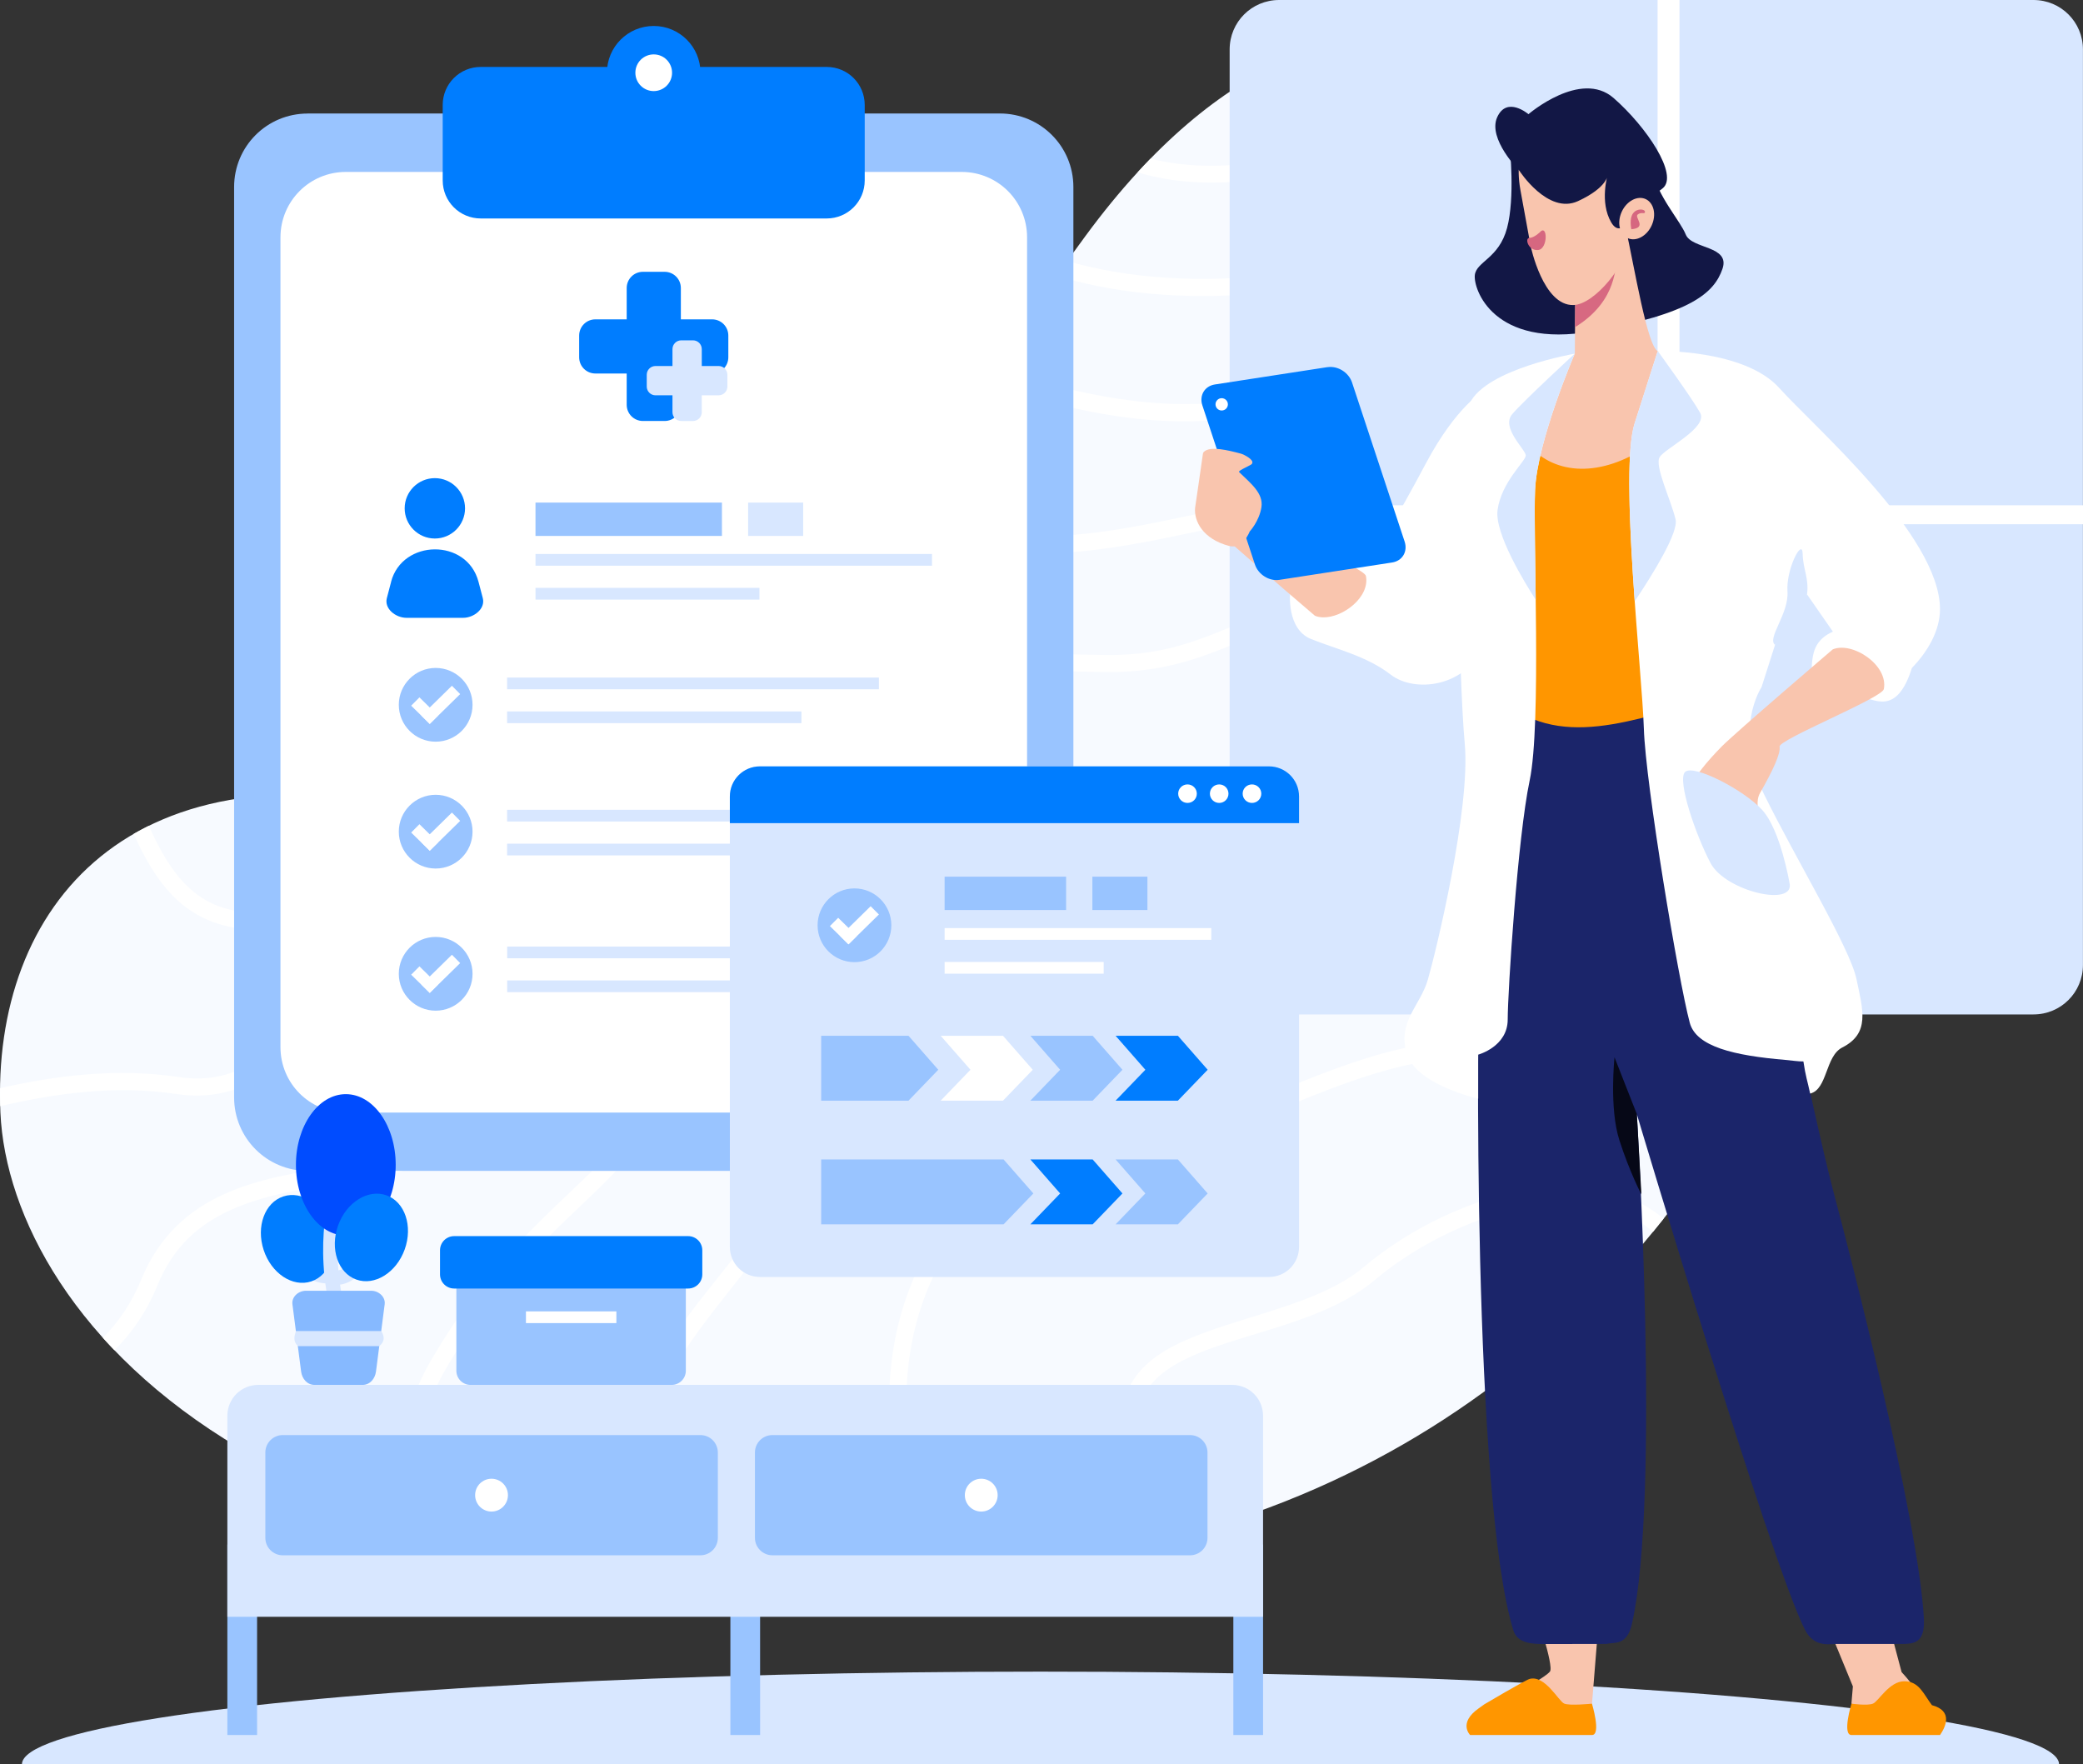
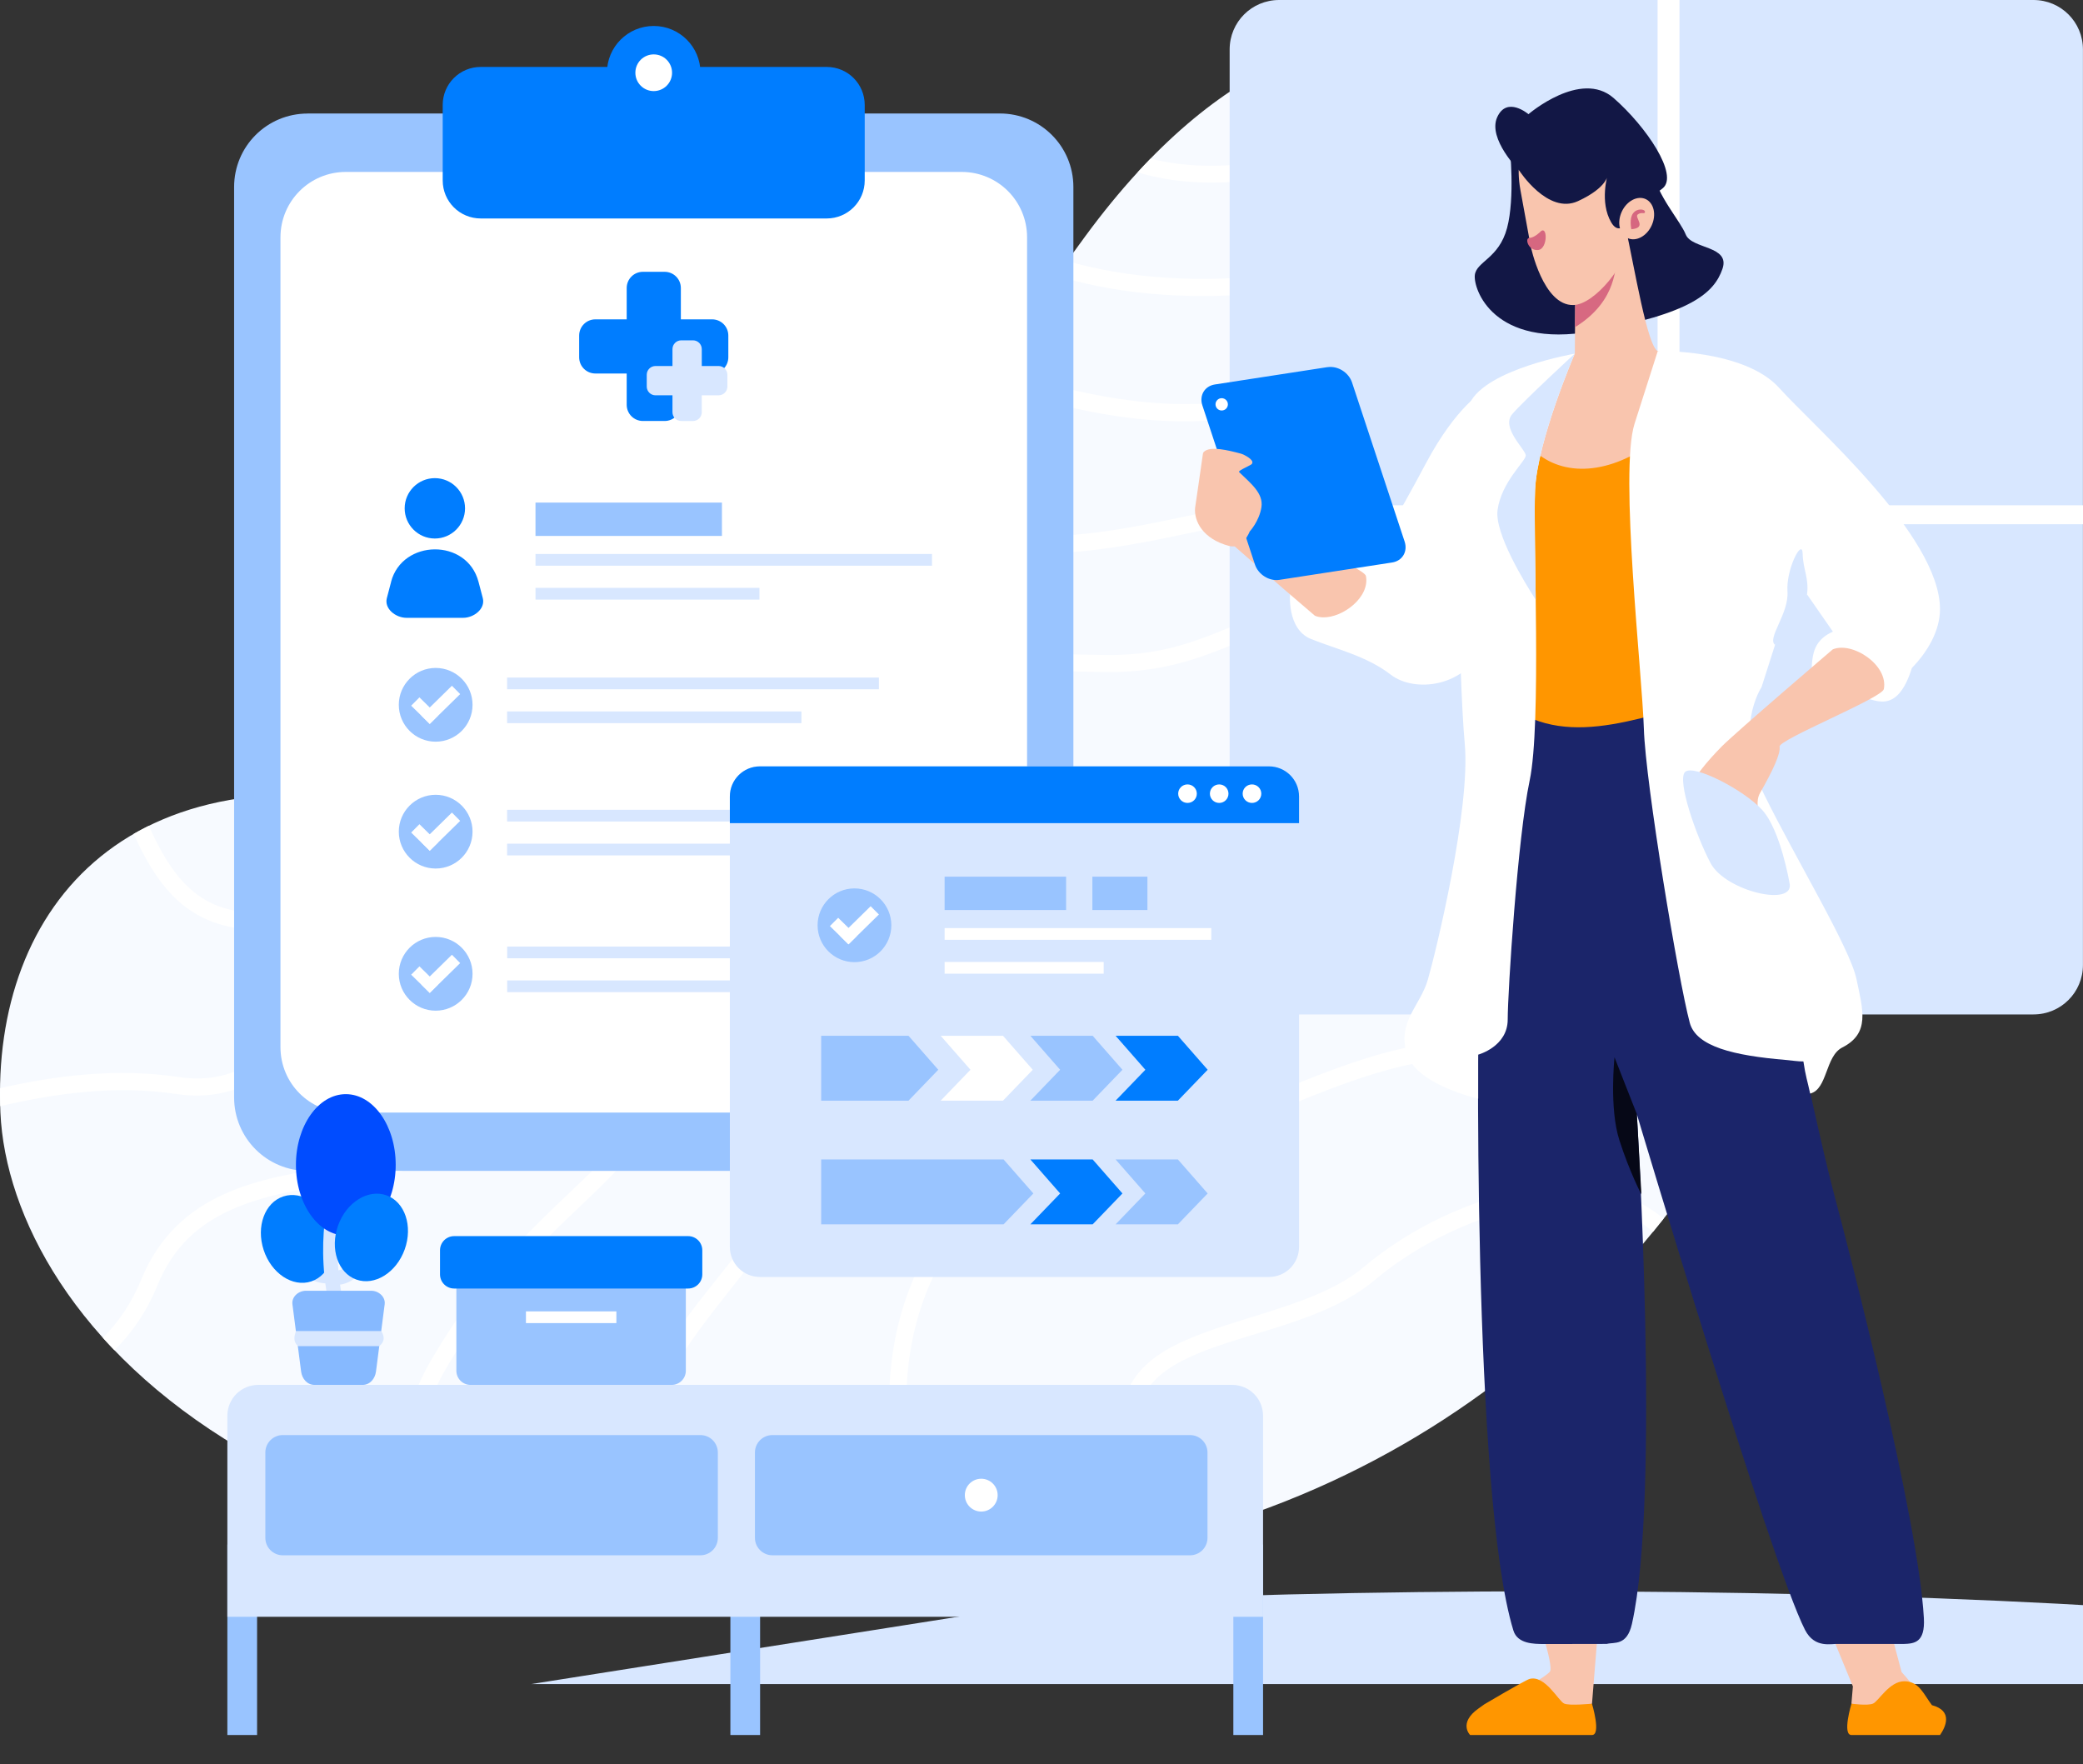
<svg xmlns="http://www.w3.org/2000/svg" id="uuid-7d10abd5-fe7d-419e-ab21-7a3516838261" data-name="Capa 3" viewBox="0 0 355.38 301">
  <rect x="0" y="0" width="355.38" height="301" fill="#333333" stroke="none" />
  <g id="uuid-edf9314e-24cd-4f27-8556-48ad0632ba60" data-name="layer1">
    <g id="uuid-22ae9aa6-9ec2-46d0-bf8d-af098d52ab2e" data-name="g40225">
      <g id="uuid-75a2587f-e74c-4448-90ad-3c2b430c2afe" data-name="g4748-9">
        <path id="uuid-64af2237-7ca4-40f4-99df-099012e04109" data-name="path4744-53" d="M277.96,20.08s-46.07-43.39-92.79,20.21c-46.72,63.6-56.77,111.85-109.84,98.5C22.25,125.44-1.49,154.63.07,189.79c1.56,35.16,47.73,92.14,179.05,76.43,131.32-15.7,181.86-177.36,98.84-246.14Z" style="fill: #f7faff; stroke-width: 0px;" />
        <path id="uuid-9f2d0df6-2166-409d-87e8-2e24a7c45df6" data-name="path4746-5" d="M270.67,14.69c-13.7,1.93-29.61,7.23-48.93,11.69-10.82,2.5-19.08,2.32-25.43.68-.74.75-1.47,1.53-2.21,2.34,7.08,2.15,16.32,2.59,28.3-.17,21.1-4.87,38.06-10.64,51.96-12.04-1.03-.75-2.25-1.6-3.68-2.49ZM282.21,26.41c-4.31.02-8.67,1.02-12.78,3.49-12.84,7.7-32.47,14.93-52.6,17.05-11.83,1.25-23.81.73-34.74-2.41-.6.84-1.2,1.68-1.79,2.52,11.64,3.53,24.38,4.11,36.84,2.8,20.62-2.17,40.52-9.49,53.79-17.45,5.57-3.34,11.59-3.65,17.51-2.42-1.08-1.17-2.19-2.32-3.34-3.45-.96-.09-1.92-.13-2.89-.13ZM278.37,47.31c-1.74,0-3.63.22-5.63.57-5.34.94-11.61,2.97-18.27,5.41-13.31,4.87-28.14,11.39-39.11,14.13-14.39,3.6-30.96.31-45.68-4.8-.56.85-1.12,1.7-1.67,2.55,15.17,5.38,32.52,8.96,48.06,5.08,11.41-2.85,26.23-9.39,39.4-14.22,6.59-2.41,12.76-4.39,17.77-5.27,5.01-.88,8.73-.54,10.56.93,2.05,1.66,2.83,3.82,2.38,6.53-.45,2.72-2.29,5.98-5.81,9.21-7.02,6.45-20.63,12.65-41.66,14.5-21.43,1.88-37.38,7.12-51.62,8.91-11.09,1.39-21.1.81-32.27-4.97-.52.82-1.03,1.64-1.54,2.45,11.82,6.13,22.68,6.86,34.17,5.41,14.66-1.85,30.42-7.05,51.51-8.9,21.49-1.88,35.67-8.18,43.38-15.25,3.85-3.54,6.11-7.29,6.71-10.88s-.62-7.02-3.42-9.28c-1.89-1.52-4.37-2.11-7.26-2.11ZM307.24,58.09c-.56,3.07-1.97,7.15-4.18,11.52-2.84,5.62-6.97,11.77-12.13,17.28-10.33,11.01-24.64,19.36-41.38,16.3-17.55-3.21-27.32-.91-35.37,2.12-8.05,3.03-14.23,6.62-25.66,6.43-11.74-.19-25.69-.47-37.93-2.04-3.57-.46-6.98-1.04-10.14-1.75-.62.89-1.24,1.76-1.86,2.62,3.63.85,7.55,1.5,11.63,2.02,12.47,1.6,26.5,1.87,38.25,2.06,12.07.19,18.94-3.68,26.74-6.62,7.8-2.94,16.68-5.11,33.82-1.98,17.95,3.28,33.29-5.71,44.03-17.17,5.37-5.73,9.64-12.09,12.6-17.96,1.51-3,2.7-5.85,3.5-8.45-.61-1.48-1.25-2.94-1.93-4.39ZM318.41,110.59c-2.52.82-5.3,1.47-8.22,2.02-11.24,2.12-24.4,2.72-32.63,8.34-7.14,4.88-14.98,3.68-23.64,2.19-8.66-1.49-18.04-3.28-27.3,1.44-17.51,8.94-50.94,25.3-78.08,10.46-7.34-4.01-14.55-7.59-21.25-10.59-.73.76-1.46,1.5-2.2,2.21,6.91,3.06,14.41,6.76,22.05,10.94,28.8,15.75,63.25-1.46,80.81-10.42,8.27-4.23,16.79-2.66,25.48-1.17,8.69,1.49,17.63,2.91,25.78-2.66,7.06-4.82,20.01-5.71,31.52-7.88,2.65-.5,5.23-1.07,7.66-1.81.02-1.03.03-2.05.03-3.08ZM68.69,137.31c2.22,2.63,4.49,5.45,6.63,8.45,7.63,10.66,13.5,23.26,9.94,36.44-1.76,6.52-5.39,10.04-10.3,12.38-4.9,2.34-11.11,3.35-17.57,4.37-6.46,1.03-13.16,2.07-19.11,4.75-5.94,2.68-11.11,7.08-14.14,14.51-1.65,4.04-3.92,7.35-6.59,10.02.64.71,1.3,1.42,1.98,2.12,2.98-2.94,5.5-6.59,7.32-11.04,2.75-6.74,7.19-10.5,12.64-12.95,5.45-2.45,11.91-3.5,18.37-4.53,6.46-1.03,12.91-2.02,18.37-4.62,5.46-2.6,9.89-6.97,11.86-14.25,3.9-14.41-2.54-27.93-10.38-38.9-1.43-2.01-2.92-3.93-4.4-5.77-1.56-.37-3.09-.69-4.6-.98ZM106.04,138.8c-.93.31-1.87.59-2.84.83,3.23,6.24,6.28,14.49,8.14,25.66,2.93,17.6-1.16,24.92-8.71,32.83-7.55,7.91-18.77,16.13-29.16,34.08-5.31,9.17-5.95,18.24-3.58,26.4.13.44.26.87.41,1.3,1.15.36,2.31.7,3.49,1.04-.42-1.04-.79-2.09-1.1-3.16-2.17-7.48-1.65-15.57,3.3-24.12,10.13-17.49,20.91-25.31,28.74-33.52,7.84-8.22,12.51-17.12,9.47-35.33-1.86-11.16-4.92-19.57-8.18-26.01ZM305.92,139.26c-4.13.01-8.24.1-12.2.23-15.81.51-28.9,1.73-28.9,1.73-.8.08-1.39.79-1.32,1.59.07.8.78,1.39,1.58,1.32,0,0,13.02-1.21,28.73-1.72,6.82-.22,14.16-.3,21.14-.1.21-.97.42-1.95.61-2.92-3.17-.09-6.41-.13-9.65-.12ZM25.4,140.88c-.89.44-1.75.9-2.59,1.38,1.94,4.34,4.01,7.77,6.49,10.37,4.19,4.39,9.6,6.24,16.76,6.05,2.9-.08,4.31,1.26,5.09,3.68.78,2.42.57,5.97-.76,9.45-2.66,6.96-9.32,13.52-19.82,11.94-10.74-1.61-21.19-.23-30.56,1.89-.01,1.02,0,2.04.03,3.07,9.35-2.17,19.62-3.65,30.1-2.07,11.88,1.78,19.94-5.83,22.98-13.79,1.52-3.98,1.88-8.07.81-11.39-1.07-3.31-3.94-5.8-7.95-5.69-6.65.18-10.93-1.33-14.57-5.14-2.19-2.29-4.12-5.5-6.01-9.74h0ZM146.59,154.57c-.2,0-.4,0-.59.02-1.55.11-2.92.68-3.92,1.65s-1.62,2.25-2.02,3.71c-1.62,5.8-.39,15.04-1.12,26.26-.71,10.84-7.36,20.21-14.38,29.13-7.01,8.92-14.42,17.3-15.82,26.7-.73,4.88.95,10.32,3.41,15.9,1.52,3.44,3.35,6.92,5.2,10.32,1.14.08,2.28.15,3.44.21-2.13-3.9-4.29-7.88-5.98-11.71-2.37-5.36-3.77-10.41-3.19-14.29,1.21-8.13,8.16-16.34,15.23-25.33,7.07-8.99,14.21-18.83,15-30.74.76-11.52-.25-21.13,1.02-25.67.32-1.14.75-1.91,1.25-2.4.5-.48,1.09-.77,2.1-.84,2.02-.14,5.64.88,11.05,3.63,10.99,5.59,19.96,10.43,29.96,12.21,10,1.78,20.92.39,35.45-6.22,28.11-12.78,51.24-.02,67.25,4.55,4.06,1.16,9.7.54,15.99-1,.47-1.12.94-2.24,1.39-3.36-.04.01-.08.02-.12.03-6.85,1.84-13.1,2.48-16.45,1.53-15.32-4.38-39.93-17.73-69.26-4.4-14.18,6.45-24.34,7.67-33.73,6s-18.13-6.34-29.15-11.94c-5.24-2.67-8.99-3.99-11.99-3.96h0ZM248.75,177.72c-1.63,0-3.28.13-4.95.35-6.67.88-13.68,3.28-20.65,6.05-13.93,5.54-27.86,12.47-37.62,12.3-11.01-.2-20.64,6.13-26.72,16.03-6.09,9.9-8.74,23.4-6.07,37.9,1.14,6.16,3.22,12.17,5.9,17.78,1.04-.07,2.09-.14,3.15-.22-2.82-5.71-5.03-11.85-6.18-18.09-2.55-13.84.02-26.64,5.68-35.85,5.66-9.21,14.31-14.82,24.19-14.64,11.13.2,24.99-7.04,38.75-12.5,6.88-2.73,13.7-5.04,19.95-5.86,6.25-.82,11.86-.18,16.63,2.85,9.37,5.96,22.9,6.95,35.26,6.28.6-1.01,1.18-2.02,1.76-3.03-12.59.83-26.6-.08-35.45-5.71-4.12-2.62-8.76-3.65-13.63-3.63ZM266.94,202.35c-1.66,0-3.35.14-5.03.37-10.76,1.5-21.74,7.09-29.23,13.43-6.81,5.76-18.29,7.88-27.49,11.31-4.6,1.72-8.7,3.79-11.27,7.17-2.58,3.38-3.36,8.02-1.6,14,1.45,4.92,2.76,9.87,3.82,14.64.95-.22,1.9-.44,2.84-.67-1.08-4.84-2.41-9.84-3.87-14.8-1.59-5.4-.89-8.78,1.12-11.41,2-2.63,5.58-4.57,9.97-6.21,8.79-3.28,20.62-5.27,28.36-11.82,7.06-5.97,17.71-11.38,27.75-12.77,7.46-1.04,14.45.01,19.71,4.54.61-.74,1.21-1.48,1.8-2.23-4.73-3.96-10.68-5.59-16.89-5.56Z" style="fill: #fff; stroke-width: 0px;" />
      </g>
      <g id="uuid-8c5dcd09-e61a-4e7a-b64d-0a4d99aee948" data-name="g8484-6">
        <path id="uuid-8c5735fd-2485-4876-976e-d7ff07ba6c71" data-name="path4896-5" d="M218.23,0h128.7c4.68,0,8.44,3.76,8.44,8.44v156.18c0,4.68-3.76,8.44-8.44,8.44h-128.7c-4.67,0-8.44-3.76-8.44-8.44V8.44c0-4.68,3.76-8.44,8.44-8.44h0Z" style="fill: #d8e7ff; stroke-width: 0px;" />
        <path id="uuid-3afe2e37-00fe-4044-862d-a2dc179d0f91" data-name="path4898-4" d="M282.8,0v86.2h-73v3.23h73v83.63h3.74v-83.63h68.84v-3.23h-68.84V0h-3.74Z" style="fill: #fff; stroke-width: 0px;" />
      </g>
-       <path id="uuid-29c82b6c-5e5d-40f9-9ffd-337702f50d92" data-name="path4187-3" d="M90.63,287.3c-53.77,2.83-86.89,8.05-86.89,13.7h347.56c0-5.65-33.12-10.88-86.89-13.7-53.77-2.83-120.01-2.83-173.78,0Z" style="fill: #d8e7ff; stroke-width: 0px;" />
+       <path id="uuid-29c82b6c-5e5d-40f9-9ffd-337702f50d92" data-name="path4187-3" d="M90.63,287.3h347.56c0-5.65-33.12-10.88-86.89-13.7-53.77-2.83-120.01-2.83-173.78,0Z" style="fill: #d8e7ff; stroke-width: 0px;" />
      <g id="uuid-1e2e9e1b-b5f1-47fe-bf7e-43a2905bd50a" data-name="g40055">
        <path id="uuid-7063465f-190a-485b-b1f9-8063a12cbb34" data-name="rect5196-7" d="M52.49,19.36h118.09c6.95,0,12.55,5.6,12.55,12.55v155.29c0,6.95-5.6,12.55-12.55,12.55H52.49c-6.96,0-12.55-5.6-12.55-12.55V31.92c0-6.96,5.6-12.55,12.55-12.55Z" style="fill: #99c4ff; stroke-width: 0px;" />
        <path id="uuid-f8e63f4d-3128-42a8-bc0e-6f5e216114d9" data-name="path5208-2" d="M59.01,29.33h105.05c6.19,0,11.17,4.98,11.17,11.17v138.13c0,6.19-4.98,11.17-11.17,11.17H59.01c-6.18,0-11.16-4.98-11.16-11.17V40.5c0-6.19,4.98-11.17,11.16-11.17Z" style="fill: #fff; stroke-width: 0px;" />
        <path id="uuid-63033931-d075-4f2c-82d1-85c0d4256fb1" data-name="rect5199-7" d="M82.02,11.42h59.02c3.6,0,6.49,2.89,6.49,6.49v12.87c0,3.59-2.89,6.49-6.49,6.49h-59.02c-3.59,0-6.49-2.89-6.49-6.49v-12.87c0-3.59,2.89-6.49,6.49-6.49Z" style="fill: #007dff; stroke-width: 0px;" />
        <path id="uuid-4b724d6d-4715-41a0-a0ae-77d522cbc455" data-name="path5202-3" d="M119.51,12.41c0,4.41-3.57,7.98-7.98,7.98h0c-4.41,0-7.98-3.57-7.98-7.98,0-4.41,3.57-7.98,7.98-7.98,4.41,0,7.98,3.57,7.98,7.98h0Z" style="fill: #007dff; stroke-width: 0px;" />
        <path id="uuid-0ac8f5a5-cba3-40d5-9b3e-c966564ca8af" data-name="path5206-1" d="M114.66,12.41c0,1.73-1.4,3.13-3.13,3.13h0c-1.73,0-3.13-1.4-3.13-3.13,0-1.73,1.4-3.13,3.13-3.13,1.73,0,3.13,1.4,3.13,3.13h0Z" style="fill: #fff; stroke-width: 0px;" />
        <g id="uuid-201e6a65-66fd-4d1c-9e9c-3b0fe12d3319" data-name="g4916-5-4">
          <g id="uuid-ff3f915c-dc8d-4db7-8c49-514256050a96" data-name="g4908-0-3">
            <path id="uuid-936647a5-381f-4abd-9682-5427ce7e6dd0" data-name="path4904-3-6" d="M109.69,46.37h3.7c1.53,0,2.77,1.23,2.77,2.77v19.91c0,1.53-1.23,2.77-2.77,2.77h-3.7c-1.53,0-2.77-1.23-2.77-2.77v-19.91c0-1.53,1.23-2.77,2.77-2.77Z" style="fill: #007dff; stroke-width: 0px;" />
            <path id="uuid-974345c1-eecc-4f68-8d2e-3d8bab1629c6" data-name="path4906-6-0" d="M124.26,57.25v3.7c0,1.53-1.23,2.77-2.77,2.77h-19.91c-1.53,0-2.77-1.23-2.77-2.77v-3.7c0-1.53,1.23-2.77,2.77-2.77h19.91c1.53,0,2.77,1.23,2.77,2.77Z" style="fill: #007dff; stroke-width: 0px;" />
          </g>
          <g id="uuid-26ddcdf9-f8dd-4dea-951a-efd345fbd1c1" data-name="g4914-1-5">
            <path id="uuid-2a08c95f-4bad-4b7c-b53a-2d8c3a2547f2" data-name="path4910-5-5" d="M116.23,58.06h2c.83,0,1.5.67,1.5,1.5v10.76c0,.83-.67,1.5-1.5,1.5h-2c-.83,0-1.5-.67-1.5-1.5v-10.76c0-.83.67-1.5,1.5-1.5Z" style="fill: #d8e7ff; stroke-width: 0px;" />
            <path id="uuid-12f0e721-a507-4c0f-b83a-7697f3392d9c" data-name="path4912-7-3" d="M124.1,63.94v2c0,.83-.67,1.5-1.5,1.5h-10.76c-.83,0-1.5-.67-1.5-1.5v-2c0-.83.67-1.5,1.5-1.5h10.76c.83,0,1.5.67,1.5,1.5Z" style="fill: #d8e7ff; stroke-width: 0px;" />
          </g>
        </g>
        <path id="uuid-2b2c4c97-b0fa-4fe0-8e70-50914f58b8f1" data-name="path4681-7-5" d="M69.04,86.72c0,2.84,2.31,5.15,5.15,5.15s5.15-2.31,5.15-5.15-2.31-5.15-5.15-5.15-5.15,2.31-5.15,5.15" style="fill: #007dff; stroke-width: 0px;" />
        <path id="uuid-4b7a2724-0d93-4c19-9dca-2b31e99bdb01" data-name="path4683-8-6" d="M66.73,99.26l-.73,2.78c-.47,1.8,1.5,3.36,3.36,3.36h9.65c1.86,0,3.83-1.56,3.36-3.36l-.73-2.78c-1.96-7.48-13.01-7.29-14.92,0Z" style="fill: #007dff; stroke-width: 0px;" />
        <path id="uuid-ca51b383-73d1-48ea-b0d1-c201a48fb79d" data-name="path4685-7-6" d="M91.36,85.74h31.81v5.69h-31.81v-5.69Z" style="fill: #99c4ff; stroke-width: 0px;" />
-         <path id="uuid-84c2cdd2-a89f-49b7-ad10-fd4d96325be1" data-name="path4687-5-1" d="M127.64,85.74h9.39v5.69h-9.39v-5.69Z" style="fill: #d8e7ff; stroke-width: 0px;" />
        <path id="uuid-d2128e26-9c03-41d7-95f0-72c0e22983ef" data-name="path4689-9-9" d="M91.36,94.51h67.65v2h-67.65v-2Z" style="fill: #d8e7ff; stroke-width: 0px;" />
        <path id="uuid-f1825002-1e8c-4533-bb47-1d0f8e377ab7" data-name="path4691-7-1" d="M91.36,100.29h38.21v2h-38.21v-2Z" style="fill: #d8e7ff; stroke-width: 0px;" />
        <g id="uuid-ff5c153b-a399-4a1f-821b-765dfa074a48" data-name="g4809-9">
          <path id="uuid-aa816b6c-5fbe-4115-9eec-d1f71dd40f52" data-name="path5584-4" d="M80.62,120.24c0,3.48-2.82,6.29-6.29,6.29-3.48,0-6.29-2.82-6.29-6.29s2.82-6.29,6.29-6.29c3.48,0,6.29,2.82,6.29,6.29Z" style="fill: #99c4ff; stroke-width: 0px;" />
          <g id="uuid-7a7d612f-33d1-4703-a507-a11e76282db2" data-name="g5590-3">
            <path id="uuid-300f49f2-ce0c-4616-89ce-7fe80e447e49" data-name="path5586-7" d="M71.56,118.97l3.17,3.11-1.41,1.42-3.17-3.11,1.41-1.42Z" style="fill: #fff; stroke-width: 0px;" />
            <path id="uuid-f1cc48f0-647d-4753-a732-276740b60d9e" data-name="path5588-8" d="M71.91,122.08l5.19-5.09,1.41,1.42-5.19,5.09-1.41-1.41Z" style="fill: #fff; stroke-width: 0px;" />
          </g>
          <path id="uuid-68246900-1fe3-4405-98a3-353786f57a5e" data-name="path5592-2" d="M80.62,141.88c0,3.48-2.82,6.29-6.29,6.29s-6.29-2.82-6.29-6.29,2.82-6.29,6.29-6.29,6.29,2.82,6.29,6.29Z" style="fill: #99c4ff; stroke-width: 0px;" />
          <g id="uuid-ce711365-25a4-4d62-b9d7-c86955ea99f2" data-name="g5598-4">
            <path id="uuid-b6a8b8c8-a838-4ce4-bb04-2ff8d486a292" data-name="path5594-0" d="M71.56,140.61l3.17,3.11-1.41,1.42-3.17-3.11,1.41-1.42Z" style="fill: #fff; stroke-width: 0px;" />
            <path id="uuid-8cbbcf7f-9152-4902-9599-4c24000d1426" data-name="path5596-4" d="M71.91,143.71l5.19-5.09,1.41,1.42-5.19,5.09-1.41-1.41Z" style="fill: #fff; stroke-width: 0px;" />
          </g>
          <path id="uuid-c4d1b0c2-f8ed-46ac-9944-9520e2ba8e97" data-name="path5600-5" d="M86.52,115.59h63.43v2h-63.43v-2Z" style="fill: #d8e7ff; stroke-width: 0px;" />
          <path id="uuid-758322c3-ae3f-4790-a7d5-cf593fa41f1a" data-name="path5602-9" d="M86.52,121.37h50.21v2h-50.21v-2Z" style="fill: #d8e7ff; stroke-width: 0px;" />
          <path id="uuid-543a3556-c763-4dc9-be29-08782f520047" data-name="path5604-4" d="M86.52,138.15h63.43v2h-63.43v-2Z" style="fill: #d8e7ff; stroke-width: 0px;" />
          <path id="uuid-9d0ec958-2d94-475b-8028-788f2943f66f" data-name="path5606-7" d="M86.52,143.93h50.21v2h-50.21v-2Z" style="fill: #d8e7ff; stroke-width: 0px;" />
        </g>
        <path id="uuid-5497a3cc-9af2-469d-aead-34e9ea46d2fd" data-name="path4825-1" d="M80.62,166.13c0,3.48-2.82,6.29-6.29,6.29s-6.29-2.82-6.29-6.29,2.81-6.29,6.29-6.29c3.48,0,6.29,2.82,6.29,6.29Z" style="fill: #99c4ff; stroke-width: 0px;" />
        <g id="uuid-057d4eef-3fe6-41c2-bbae-5d075d3a5dc5" data-name="g4832-4">
          <path id="uuid-8e71afe0-47c5-467c-aa95-03a8367db258" data-name="path4827-8" d="M71.56,164.86l3.17,3.11-1.41,1.42-3.17-3.11,1.41-1.42Z" style="fill: #fff; stroke-width: 0px;" />
          <path id="uuid-68deb765-3b0b-4596-8147-2a6dd03e17b0" data-name="path4830-3" d="M71.91,167.97l5.19-5.09,1.41,1.42-5.19,5.09-1.41-1.41Z" style="fill: #fff; stroke-width: 0px;" />
        </g>
        <path id="uuid-377d3ad7-032f-42a8-a173-a61f5bf7cd69" data-name="path4852-8" d="M86.53,161.48h63.42v2h-63.42v-2Z" style="fill: #d8e7ff; stroke-width: 0px;" />
        <path id="uuid-94ff2114-1109-4903-8b98-2487abb8c1d3" data-name="path4856-6" d="M86.53,167.26h50.21v2h-50.21v-2Z" style="fill: #d8e7ff; stroke-width: 0px;" />
      </g>
      <g id="uuid-b96e5b16-55b6-4406-8f9c-d20f0fe9a6f7" data-name="g4731-6">
        <path id="uuid-bca71fe0-f86b-48b6-945d-0ef411c79124" data-name="path4407-0" d="M50.67,210.72s-.02,0-.02,0c-.68.04-1.2.62-1.16,1.3,0,0,.07,1.65.88,3.34.8,1.7,2.59,3.59,5.5,3.59.68,0,1.23-.55,1.23-1.23,0-.68-.55-1.23-1.23-1.23-1.92,0-2.71-.99-3.27-2.18-.56-1.19-.64-2.42-.64-2.42-.04-.67-.6-1.19-1.27-1.17h0Z" style="fill: #d8e7ff; stroke-width: 0px;" />
        <path id="uuid-36627651-84e8-4e67-98d2-bcee05ff8891" data-name="path4409-78" d="M56.45,209.48c1.31,4.01-.19,8.09-3.36,9.13-3.17,1.04-6.8-1.37-8.11-5.37-1.31-4,.19-8.09,3.36-9.13,3.17-1.04,6.8,1.37,8.11,5.37Z" style="fill: #007dff; stroke-width: 0px;" />
        <path id="uuid-16606fcf-5258-4512-95bb-a1cf0890afac" data-name="path4411-5" d="M57.77,201.33c-.54,0-1.01.34-1.18.85,0,0-3.27,10.01-.02,22.14.18.66.85,1.05,1.51.87,0,0,0,0,0,0,.66-.18,1.05-.85.87-1.51-3.06-11.41-.02-20.74-.02-20.74.21-.65-.14-1.34-.79-1.56,0,0,0,0,0,0-.12-.04-.25-.06-.38-.06Z" style="fill: #d8e7ff; stroke-width: 0px;" />
        <path id="uuid-eda6640c-d9de-4bc8-8941-c0bed3ed725f" data-name="path4413-7" d="M52.19,220.2h11.14c1.27,0,2.46,1.04,2.3,2.3l-1.48,11.46c-.16,1.26-1.03,2.3-2.3,2.3h-8.18c-1.27,0-2.14-1.04-2.3-2.3l-1.48-11.46c-.16-1.26,1.03-2.3,2.3-2.3Z" style="fill: #86b9ff; stroke-width: 0px;" />
        <path id="uuid-dfce62fe-2040-46fe-b7e1-fe2a66ef1dbc" data-name="path4415-1" d="M61.85,212.86c-.54,0-1.01.34-1.18.86,0,0-.26.79-.85,1.58-.59.79-1.36,1.45-2.53,1.45-.68,0-1.23.55-1.23,1.23h0c0,.68.55,1.23,1.23,1.23h0c2.14,0,3.65-1.29,4.51-2.44.86-1.15,1.23-2.31,1.23-2.31.21-.65-.15-1.34-.8-1.55-.12-.04-.25-.06-.38-.06Z" style="fill: #d8e7ff; stroke-width: 0px;" />
        <path id="uuid-9f3d041e-ad88-426b-a2a0-f00e9f98ce08" data-name="path4417-8" d="M65.04,227.07c.58.94.64,1.79-.34,2.58h-13.88c-.87-.86-.59-1.72-.34-2.58h14.55Z" style="fill: #d8e7ff; stroke-width: 0px;" />
        <path id="uuid-8610846a-8d5a-47a5-8e65-587e416cd77e" data-name="path4419-9" d="M67.51,198.72c0,6.66-3.81,12.06-8.51,12.06h0c-4.7,0-8.51-5.4-8.51-12.06h0c0-6.66,3.81-12.06,8.51-12.06h0c4.7,0,8.51,5.4,8.51,12.06h0Z" style="fill: #004cff; stroke-width: 0px;" />
        <path id="uuid-f6e07588-7255-4ed1-bfc7-683ea0b4322a" data-name="path4421-8" d="M69.05,213.14c-1.42,3.97-5.12,6.27-8.26,5.15h0c-3.14-1.12-4.53-5.25-3.11-9.22,1.42-3.97,5.12-6.27,8.26-5.15h0c3.14,1.12,4.53,5.25,3.11,9.22Z" style="fill: #007dff; stroke-width: 0px;" />
      </g>
      <g id="uuid-2661f749-d5bd-41e9-84c9-82084037b2f7" data-name="g4795-2">
        <path id="uuid-3f412f02-f4e1-42dc-bf75-f5c9449f2ab1" data-name="path4466-8-8" d="M129.66,130.74h86.83c2.85,0,5.14,2.29,5.14,5.14v76.83c0,2.85-2.29,5.14-5.14,5.14h-86.83c-2.85,0-5.14-2.29-5.14-5.14v-76.83c0-2.85,2.29-5.14,5.14-5.14Z" style="fill: #d8e7ff; stroke-width: 0px;" />
        <path id="uuid-e3ed48c2-d4a8-46d4-81b2-4e1d47a0cb22" data-name="path4472-6-2" d="M129.66,130.74c-2.85,0-5.14,2.29-5.14,5.14v4.55h97.11v-4.55c0-2.85-2.29-5.14-5.14-5.14h-86.83Z" style="fill: #007dff; stroke-width: 0px;" />
        <path id="uuid-c1df4b30-88d5-42df-9b86-a7ff667d4845" data-name="path4647-4-0" d="M204.19,135.4c0,.88-.71,1.58-1.59,1.58h0c-.88,0-1.59-.71-1.59-1.58h0c0-.88.71-1.58,1.59-1.58h0c.88,0,1.59.71,1.59,1.58h0Z" style="fill: #fff; stroke-width: 0px;" />
        <path id="uuid-aa60f7c6-0b1e-4cf4-a4b8-99b6b59866b3" data-name="path4649-5-3" d="M215.19,135.4c0,.88-.71,1.58-1.59,1.58h0c-.88,0-1.59-.71-1.59-1.58h0c0-.88.71-1.58,1.59-1.58h0c.88,0,1.59.71,1.59,1.58h0Z" style="fill: #fff; stroke-width: 0px;" />
        <path id="uuid-4424deca-9126-48b6-beab-d01ef6268892" data-name="path4651-3-4" d="M209.59,135.4c0,.88-.71,1.58-1.58,1.58h0c-.88,0-1.59-.71-1.59-1.58h0c0-.88.71-1.58,1.59-1.58h0c.88,0,1.58.71,1.58,1.58h0Z" style="fill: #fff; stroke-width: 0px;" />
        <g id="uuid-cbb40312-e76a-456c-99cc-1ee9602eea13" data-name="g5625-5">
          <path id="uuid-dbdd109c-8c49-4294-957d-f1693490f708" data-name="path5191-0-3" d="M140.1,176.7h14.9l5.08,5.8-5.08,5.27h-14.9v-11.08Z" style="fill: #99c4ff; stroke-width: 0px;" />
          <path id="uuid-a504d425-2be2-4ea4-82ac-6d3a4b23045b" data-name="path5203-8-8" d="M175.79,176.7l5.08,5.8-5.08,5.27h10.63l5.08-5.27-5.08-5.8h-10.63Z" style="fill: #99c4ff; stroke-width: 0px;" />
          <path id="uuid-6f407d05-9d3f-431b-aca8-de918186f92e" data-name="path5205-1-2" d="M190.33,176.7l5.08,5.8-5.08,5.27h10.63l5.08-5.27-5.08-5.8h-10.63Z" style="fill: #007dff; stroke-width: 0px;" />
          <path id="uuid-34c430db-fcb7-4423-8979-5b541d7edf90" data-name="path5207-4-5" d="M140.1,197.8h31.12l5.08,5.8-5.08,5.27h-31.12v-11.08Z" style="fill: #99c4ff; stroke-width: 0px;" />
          <path id="uuid-936b284f-2924-4393-814b-b8f8c0e5c2ce" data-name="path5209-5-2" d="M175.79,197.8l5.08,5.8-5.08,5.27h10.63l5.08-5.27-5.08-5.8h-10.63Z" style="fill: #007dff; stroke-width: 0px;" />
          <path id="uuid-033d0270-5fc6-4206-88da-ff6f52e7201d" data-name="path5211-2-2" d="M190.33,197.8l5.08,5.8-5.08,5.27h10.63l5.08-5.27-5.08-5.8h-10.63Z" style="fill: #99c4ff; stroke-width: 0px;" />
          <path id="uuid-60e83770-2380-425d-a35d-c454e218b0a4" data-name="path5213-3-7" d="M160.49,176.7l5.08,5.8-5.08,5.27h10.63l5.08-5.27-5.08-5.8h-10.63Z" style="fill: #fff; stroke-width: 0px;" />
        </g>
        <g id="uuid-1afd3571-d1f3-44a7-ac15-dceed6cceeac" data-name="g5616-3">
          <path id="uuid-f9d5cc55-d9e3-4f68-a99f-092a0d92e57a" data-name="path4655-0-0" d="M161.16,149.56h20.73v5.69h-20.73v-5.69Z" style="fill: #99c4ff; stroke-width: 0px;" />
          <path id="uuid-c3af07d6-9c82-4fc7-8bc7-4f0bea12edb8" data-name="path4657-9-4" d="M186.37,149.56h9.39v5.69h-9.39v-5.69Z" style="fill: #99c4ff; stroke-width: 0px;" />
          <path id="uuid-3ac55446-c274-4fdc-9524-01574daab60d" data-name="path4659-7-7" d="M161.16,158.33h45.5v2h-45.5v-2Z" style="fill: #fff; stroke-width: 0px;" />
          <path id="uuid-85debbea-3837-4d27-b67c-b45c5346a549" data-name="path4661-3-7" d="M161.16,164.11h27.14v2h-27.14v-2Z" style="fill: #fff; stroke-width: 0px;" />
          <path id="uuid-ee97ee8a-e34a-4151-b1ac-7e30e6d6dcda" data-name="path4725-0-0" d="M152.07,157.85c0,3.48-2.82,6.29-6.29,6.29h0c-3.48,0-6.29-2.82-6.29-6.29s2.82-6.29,6.29-6.29,6.29,2.82,6.29,6.29h0Z" style="fill: #99c4ff; stroke-width: 0px;" />
          <g id="uuid-e2f7d488-5d21-41f3-82da-e653e668d72b" data-name="g4732-5-1">
            <path id="uuid-29725ea3-7147-4eb0-b06d-de525a8257d0" data-name="path4728-3-8" d="M143.01,156.58l3.17,3.11-1.42,1.41-3.17-3.11,1.41-1.41Z" style="fill: #fff; stroke-width: 0px;" />
            <path id="uuid-78c04a31-d91e-4af4-bda1-1db7870e57f7" data-name="path4730-6-0" d="M143.35,159.69l5.19-5.09,1.41,1.41-5.19,5.09-1.41-1.41Z" style="fill: #fff; stroke-width: 0px;" />
          </g>
        </g>
      </g>
      <g id="uuid-764dce8d-4a83-4305-89f2-a20966a0c27d" data-name="g40074">
        <path id="uuid-cbf8c30a-d2a3-4af6-8b36-d1498101b2d7" data-name="rect4914-87" d="M210.42,263.5h5.07v32.49h-5.07v-32.49Z" style="fill: #99c4ff; stroke-width: 0px;" />
        <path id="uuid-66762069-fc27-4531-ba94-fe5a94edd2dc" data-name="rect4916-0" d="M38.79,263.5h5.07v32.49h-5.07v-32.49Z" style="fill: #99c4ff; stroke-width: 0px;" />
        <path id="uuid-57093fea-4883-4844-aa62-c7bf408d33c8" data-name="rect4918-1" d="M124.61,263.5h5.07v32.49h-5.07v-32.49Z" style="fill: #99c4ff; stroke-width: 0px;" />
        <path id="uuid-e5fcd472-d2f9-4b51-96aa-487782fc3d0c" data-name="rect4905-7" d="M44.06,236.26c-2.92,0-5.27,2.35-5.27,5.27v34.29h176.7v-34.29c0-2.92-2.35-5.27-5.27-5.27H44.06Z" style="fill: #d8e7ff; stroke-width: 0px;" />
        <path id="uuid-2e63c4ef-b125-4300-a8f2-8922ad1ef5a6" data-name="rect4922-5" d="M48.25,244.82h71.24c1.65,0,2.98,1.33,2.98,2.98v14.55c0,1.65-1.33,2.98-2.98,2.98H48.25c-1.65,0-2.98-1.33-2.98-2.98v-14.55c0-1.65,1.33-2.98,2.98-2.98Z" style="fill: #99c4ff; stroke-width: 0px;" />
        <path id="uuid-085e4359-cb7c-416a-9e5b-1e43861bf93e" data-name="path4932-9" d="M131.79,244.82h71.24c1.65,0,2.98,1.33,2.98,2.98v14.55c0,1.65-1.33,2.98-2.98,2.98h-71.24c-1.65,0-2.99-1.33-2.99-2.98v-14.55c0-1.65,1.33-2.98,2.99-2.98Z" style="fill: #99c4ff; stroke-width: 0px;" />
-         <path id="uuid-7b5b17ad-04a4-442b-b330-d4396c62bcd0" data-name="path4935-2" d="M86.66,255.07c0,1.54-1.25,2.8-2.8,2.8h0c-1.54,0-2.8-1.25-2.8-2.8h0c0-1.55,1.25-2.8,2.8-2.8h0c1.54,0,2.8,1.25,2.8,2.8h0Z" style="fill: #fff; stroke-width: 0px;" />
        <path id="uuid-e1ee7a1a-af1d-40af-ab17-6ef4d8987aad" data-name="path4944-9" d="M170.21,255.07c0,1.54-1.25,2.8-2.8,2.8h0c-1.54,0-2.8-1.25-2.8-2.8s1.25-2.8,2.8-2.8c1.54,0,2.8,1.25,2.8,2.8h0Z" style="fill: #fff; stroke-width: 0px;" />
        <g id="uuid-fafd636b-ddb5-443d-aedf-c46b3b296fb4" data-name="g40060">
          <path id="uuid-c858de0b-5d9e-4e5c-bdcf-f9190da90f76" data-name="rect4952-0" d="M80.28,216.87h34.31c1.34,0,2.42,1.08,2.42,2.42v14.55c0,1.34-1.08,2.42-2.42,2.42h-34.31c-1.34,0-2.42-1.08-2.42-2.42v-14.55c0-1.34,1.08-2.42,2.42-2.42Z" style="fill: #99c4ff; stroke-width: 0px;" />
          <path id="uuid-c1d89d4e-99ad-49ae-a943-f39167ff707a" data-name="rect4949-9" d="M77.49,210.88h39.91c1.34,0,2.42,1.08,2.42,2.42v4.1c0,1.34-1.08,2.42-2.42,2.42h-39.91c-1.34,0-2.42-1.08-2.42-2.42v-4.1c0-1.34,1.08-2.42,2.42-2.42Z" style="fill: #007dff; stroke-width: 0px;" />
          <path id="uuid-eb5f0521-f700-483a-8762-834477e77953" data-name="path4958-1" d="M89.73,223.72h15.43v2h-15.43v-2Z" style="fill: #fff; stroke-width: 0px;" />
        </g>
      </g>
      <g id="uuid-2ed75e70-595c-47a4-92b1-6c72dc7d211d" data-name="g40104">
        <path id="uuid-45401d16-5925-492b-8fc0-ac7876ffbfe1" data-name="path5744-5" d="M257.58,25.1s.93,8.58-.46,13.8c-1.4,5.22-5.22,5.69-5.5,8.02-.28,2.33,3.07,12.59,20.05,9.6,16.97-2.98,20.79-6.62,22.19-10.63,1.4-4.01-5.22-3.36-6.25-5.87-1.03-2.52-4.76-6.43-5.78-11.1-1.03-4.66-24.24-3.82-24.24-3.82Z" style="fill: #121745; stroke-width: 0px;" />
        <path id="uuid-cd293a2b-b23b-44bb-a5ac-78e02d4ae25a" data-name="path5738-6" d="M310.59,274.26l5.53,13.44-.25,2.95s6.25,3.33,8.19,3.43c1.95.1,6.56-1.95,5.51-2.7-5.86-4.21.04-.47-5.14-6.13-1.81-6.59-2.76-10.98-2.76-10.98h-11.08Z" style="fill: #f9c5ae; stroke-width: 0px;" />
        <path id="uuid-2c4a6c11-a2ee-448a-b395-d57e91f3dca7" data-name="path4767-6-0" d="M276.5,62.26c8.84-.03,16.6.96,16.6.96,0,0,.28.13.74.38,1.2.83,3.28,3.4,1.63,10.84-2.24,10.07-9.01,33.05-4.08,37.99,3.91,3.91,2.19,10.06-1.38,10.86-12.16,2.94-24.31,6.04-36.47-.23-.67.14-6.04-2.56-3.02-10.03-1.44-29.25.2-45.06,6.56-47.87,5.02-2.22,12.55-2.87,19.42-2.89h0Z" style="fill: #ff9600; stroke-width: 0px;" />
        <path id="uuid-4a19a469-a9e3-4b10-9317-17bd0d8158a3" data-name="path4773-8-7" d="M272.93,274.26l-1.32,16.39s-6.25,3.33-8.19,3.43c-1.95.1-7.72-.16-7.95-.53-.23-.36-.33-1.65-.04-2.24.3-.59,2.47-1.75,3.53-2.51,1.05-.76,4.71-2.7,5.47-3.63.76-.92-2.65-10.92-2.65-10.92h11.15Z" style="fill: #f9c5ae; stroke-width: 0px;" />
        <path id="uuid-93468a7e-33dc-40a4-9731-19db3cb6ed78" data-name="path4775-8-8" d="M257.28,120.25c-5.13,3.42-7.21,15.41-4.83,44.52-.45,6-1.25,90.66,5.75,113.39.72,2.35,3.64,2.27,5.06,2.31l10.86-.02c1.27-.34,3.44.39,4.3-3.4,4.92-21.76.84-86.98.84-86.98,0,0,22.88,76.62,28.69,87.98,1.68,3.28,4.6,2.29,5.68,2.41h11.08c1.87-.06,3.76-.19,3.52-4.43-.96-17.1-12.88-63.2-15.13-71.59-2.81-10.47-10.3-44.45-12.81-64.77,1.37-5.48-6.08-20.72-6.08-20.72-12.65,2.4-26.11,9.45-36.93,1.31h0Z" style="fill: #1b256a; stroke-width: 0px;" />
        <path id="uuid-65a7c04c-eddd-4a73-81f8-9fde9471b937" data-name="path4779-1-78" d="M277.3,38.6c1.57,7.1,3.74,20.46,5.53,21.3,0,0,1.13,4.89-5.02,4.99-6.16.09-9.13-4.55-9.13-4.55l.07-9.35,8.56-12.39Z" style="fill: #f9c5ae; stroke-width: 0px;" />
        <path id="uuid-8fcd46a9-816e-41eb-836f-6be044b7bd6e" data-name="path4781-5-1" d="M274.8,42.22l1.09,1.64c-.33,1.31.14,7.27-6.85,11.75-.11.07-.22.13-.33.2l.04-4.81,6.05-8.77Z" style="fill: #d76981; stroke-width: 0px;" />
        <path id="uuid-2f5fcece-16a5-4518-ad29-325802b4a4a7" data-name="path4783-7-7" d="M259.4,32.43l1.74,9.53s2.11,10.25,7.32,10.08c3.7-.12,9.3-7.24,9.25-10.84-.05-3.6-.16-5.27-.49-15.02-.32-9.75-20.82-10.2-17.82,6.25Z" style="fill: #f9c5ae; stroke-width: 0px;" />
        <path id="uuid-fd83aace-c65b-4a1e-9492-13637b646b0b" data-name="path4785-8-8" d="M262.76,39.58s-.98.98-1.83,1.01c-.84.03-.19,2.23,1.49,2.06,1.69-.16,1.63-4.46.33-3.07h0Z" style="fill: #d66780; stroke-width: 0px;" />
        <path id="uuid-9dfba117-5f53-4992-917c-d9d865cb950a" data-name="path5742-2" d="M259.2,29.1s4.88,7.58,10.02,5.21c5.14-2.37,5.08-4.55,5.08-4.55,0,0-1.45,4.68.59,8.18,2.04,3.49,4.61-3.1,4.61-3.1,0,0,1.32-.46,4.15-2.7,2.83-2.24-2.77-10.55-8.37-15.43-5.61-4.88-14.51,2.77-14.51,2.77,0,0-3.69-3.16-5.34.53-1.65,3.69,3.76,9.1,3.76,9.1h0Z" style="fill: #121745; stroke-width: 0px;" />
        <path id="uuid-94a6109f-897f-4b62-8782-2c84ae4df2cb" data-name="path4787-3-4" d="M281.79,38.46c-.84,1.84-2.67,2.81-4.08,2.17-1.41-.65-1.87-2.66-1.03-4.5.84-1.84,2.67-2.81,4.08-2.17,1.41.65,1.87,2.66,1.03,4.5Z" style="fill: #f9c5ae; stroke-width: 0px;" />
        <path id="uuid-306a97ad-b372-47ef-88cb-2279afdd4bb1" data-name="path4789-1-57" d="M282.83,59.89s6.02,1.59,10.28,3.32c-15.12,23.48-35.33,20.56-36.02,1.94,5.31-2.3,11.59-4.82,11.59-4.82h0l14.15-.44Z" style="fill: #f9c5ae; stroke-width: 0px;" />
        <path id="uuid-89d1e6d9-1092-4d56-9691-d30987b0060b" data-name="path4795-4-4" d="M282.83,59.89s-1.34,4.19-3.96,12.4c-2.61,8.21,1.31,42.71,1.59,52.03.28,9.32,5.89,42.92,7.83,50.16,1.09,4.08,7.55,5.6,16.32,6.34,1.29.11,2.06.27,3.07.26.37,2.54.71,3.4,1.15,5.48,2.98-.73,2.56-6.37,5.48-7.86,4.76-2.42,3.54-6.36,2.42-11.68-1.12-5.32-10.32-20.44-15.73-31.44-5.41-11-.47-18.34-.47-18.34l2.31-7.23,5.46-8.6,4.41,6.35c-5.21,2.3-2.8,7.25-4.17,10.88,0,0,4.88-.02,8.88.25,2.12.14,6.11,3.55,8.77-4.94,2.66-2.74,4.79-6.33,4.79-10.03,0-12.58-21.45-31.08-27.41-37.72-5.97-6.65-20.74-6.32-20.74-6.32h0Z" style="fill: #fff; stroke-width: 0px;" />
-         <path id="uuid-829a80bc-c1e3-47c9-9346-359fca77bff7" data-name="path4797-0-8" d="M282.83,59.89s5.83,8.01,7.23,10.53c1.4,2.52-5.97,6.06-6.9,7.55-.93,1.49,1.87,7.18,2.71,10.63.53,2.2-3.77,9.19-6.97,13.98-.88-12.28-1.52-25.6-.04-30.3,2.61-8.21,3.96-12.4,3.96-12.4h0Z" style="fill: #d8e7ff; stroke-width: 0px;" />
        <path id="uuid-b835f6ac-776f-4ca1-8b2d-5baf8a17dd81" data-name="path4801-2-1" d="M302.84,110.01l2.66-2.87s2.45-2.9,2.8-5.73c.35-2.83-.68-4.19-.75-6.95-.05-2.76-2.86,2.66-2.59,6.45.27,3.79-3.55,7.98-2.12,9.11h0Z" style="fill: #d8e7ff; stroke-width: 0px;" />
        <path id="uuid-c55cbba2-df20-4605-b86e-599354b36b82" data-name="path4803-8-7" d="M312.69,110.78s-16.51,14.1-18.97,16.59c-2.46,2.49-4.85,5.42-4.85,6.33,0,1.61,4.51,5.61,5.85,5.96,3.44.9,4.45-.07,4.99-.74.53-.67-.3-2.11.59-3.67,2.14-3.76,3.51-6.67,3.31-7.87-.2-1.2,17.5-8.31,17.79-9.82.8-4.11-5.36-8.17-8.71-6.78h0Z" style="fill: #f9c5ae; stroke-width: 0px;" />
        <path id="uuid-c9e3cac5-081b-477d-85b2-5ea7b1046a98" data-name="path4807-0-26" d="M278.32,39.1c0-.08-.4-1.76.29-2.7.69-.94,2.04-.74,2.04-.26s-.61-.05-1.24.45c-.63.49,1.71,2.29-1.1,2.52Z" style="fill: #d66780; stroke-width: 0px;" />
        <path id="uuid-46043a2e-7e09-41ef-8574-b05cb1345516" data-name="path5734-9" d="M220.11,101.1s-.66,6.2,3.56,7.91c4.22,1.71,9.49,2.9,13.58,6.07,4.09,3.16,12.79,2.24,16.09-5.14,3.3-7.38,2.37-20.84,2.77-23.6.4-2.77,0-15.03-.79-15.82-.79-.79-2.37-3.69-2.37-3.69,0,0-4.49,2.51-9.63,12.13-5.14,9.63-8.44,15.69-13.45,18.33-5.01,2.64-9.76,3.82-9.76,3.82Z" style="fill: #fff; stroke-width: 0px;" />
        <path id="uuid-c8f274e6-4820-41f4-998d-139fdb47e51c" data-name="path4809-9-80" d="M268.67,60.33s-6.4,14.85-6.77,23.24c-.37,8.39,1.12,39.91-.93,49.61-2.05,9.7-3.74,36.07-3.74,40.73s-5.04,6.01-5.04,6.01v7.51s-10.74-2.41-12.23-7.82c-1.49-5.41,2.33-7.99,3.64-12.47,1.31-4.48,7.33-29.17,6.3-40.27-1.02-11.1-2.03-52.23.86-58.1,2.89-5.87,17.9-8.43,17.9-8.43h0Z" style="fill: #fff; stroke-width: 0px;" />
        <path id="uuid-7dc7ae42-933f-4f69-a600-4fcacd3b1126" data-name="path4811-4-7" d="M268.67,60.33s-6.4,14.85-6.77,23.24c-.14,3.42,0,10.69.11,18.75-1.84-2.85-7.06-11.34-6.51-15.32.66-4.81,4.81-8.31,4.81-9.3s-4.29-4.75-2.31-7.05c1.98-2.31,10.67-10.32,10.67-10.32h0Z" style="fill: #d8e7ff; stroke-width: 0px;" />
        <path id="uuid-cbe9b0e1-4af6-44a2-b06d-052a88ac7291" data-name="path4815-6-0" d="M253.23,290.76s6.95-4.12,7.74-4.34c2.62-.7,4.94,3.78,5.88,4.2.93.42,4.75.02,4.75.02,0,0,1.63,5.35,0,5.35h-20.78s-2.1-2.04,1.46-4.55l.95-.68Z" style="fill: #ff9600; stroke-width: 0px;" />
        <path id="uuid-0fe1b737-acd9-42c3-9b78-001127487605" data-name="path5728-2" d="M225.7,105.32c-.49-.02-.95-.1-1.37-.28,0,0-8.83-7.54-14.53-12.57l5.66-3.7c1.96,1.83,17.3,8.08,17.58,9.49.7,3.6-3.93,7.15-7.34,7.06Z" style="fill: #f9c5ae; stroke-width: 0px;" />
        <path id="uuid-af60954c-a439-4da4-b21e-2c5cef31d1cb" data-name="path5720-7" d="M226.49,62.63l-19.22,2.96c-1.75.27-2.7,1.87-2.13,3.58l8.97,27.14c.57,1.71,2.43,2.88,4.18,2.61l19.22-2.96c1.75-.27,2.7-1.87,2.13-3.58l-8.97-27.13c-.57-1.71-2.43-2.88-4.18-2.61h0Z" style="fill: #007dff; stroke-width: 0px;" />
        <path id="uuid-febb0601-dc4d-4181-b6c2-02e030639d47" data-name="path5722-1" d="M205.43,77.04c-.11.1-.18.22-.2.36-.19,1.44-1.34,9.27-1.34,9.27-.18,2.2,1.27,5.26,5.81,6.47,2.36.63,3.51-2.47,3.51-2.47,0,0,1.62-1.72,2-4.13.38-2.41-1.86-4.1-3.81-6.01-.27-.27,2.41-1.27,2.21-1.47.41-.6-1.34-1.52-1.93-1.68-2.14-.57-5.17-1.32-6.25-.33h0Z" style="fill: #f9c5ae; stroke-width: 0px;" />
        <path id="uuid-a7212150-f7d4-4228-b896-7015fa3007f5" data-name="path5736-9" d="M287.49,131.7c1.4-1.4,10.05,3.05,13.17,6.49,3.12,3.45,4.63,12.36,4.63,12.36,1.14,4.3-10.87,1.55-13.45-3.3-2.51-4.74-5.76-14.16-4.35-15.56Z" style="fill: #d8e7ff; stroke-width: 0px;" />
        <path id="uuid-d0d6adef-3329-48e7-b5a8-5ccd5b281ffc" data-name="path4718-8" d="M324.89,286.82c-2.54,0-4.38,3.38-5.31,3.8-.93.42-3.7.02-3.7.02,0,0-1.63,5.35,0,5.35h15.11c.94-1.36,2.27-4.11-1.38-5.09-1.42-1.85-2.17-4.08-4.72-4.08h0Z" style="fill: #ff9600; stroke-width: 0px;" />
        <path id="uuid-ce1f1f82-7a47-4211-8b01-b5a0c3452e59" data-name="path5014-6" d="M209.49,68.98c0,.58-.47,1.05-1.06,1.05-.58,0-1.05-.47-1.05-1.05,0-.58.47-1.05,1.05-1.05.58,0,1.06.47,1.06,1.05h0" style="fill: #fff; stroke-width: 0px;" />
        <path id="uuid-4b03a970-a16f-416f-905b-215aadd18875" data-name="path5907-3" d="M279.26,190.06l-3.81-9.69s-.92,8.72.83,14.14c1.74,5.42,3.76,9.27,3.76,9.27l-.78-13.73Z" style="fill: #060817; stroke-width: 0px;" />
      </g>
    </g>
  </g>
</svg>